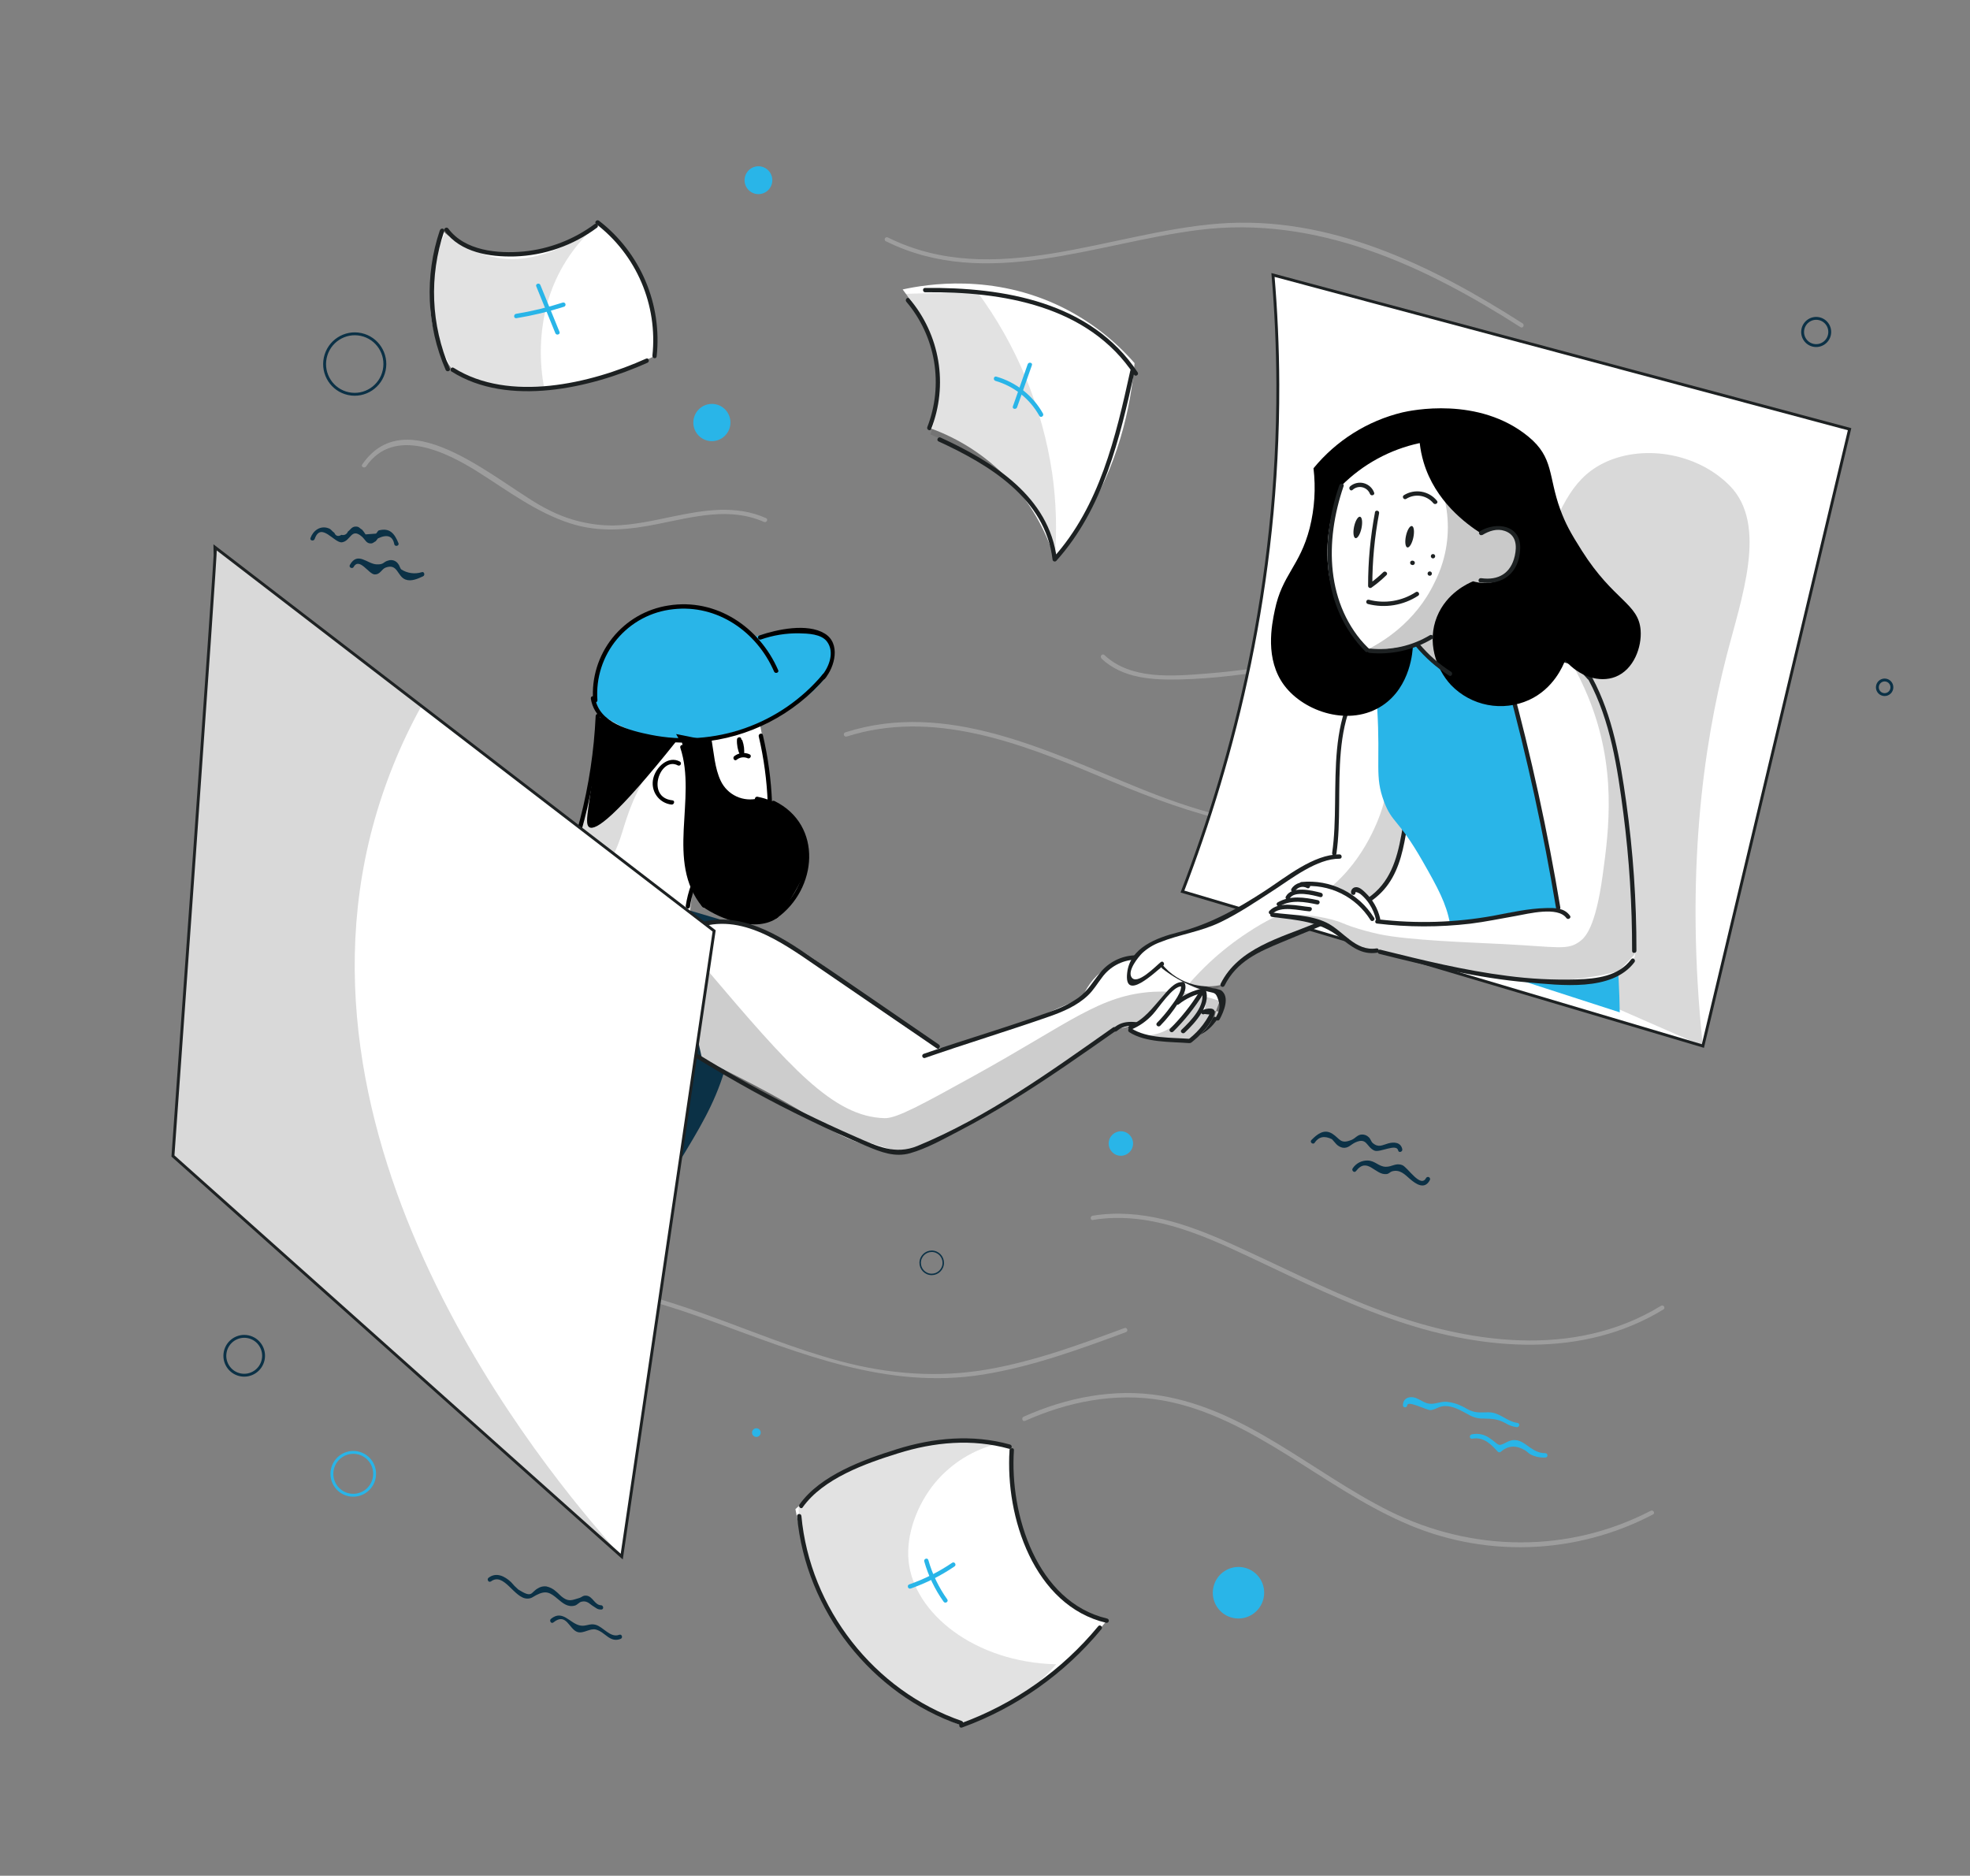
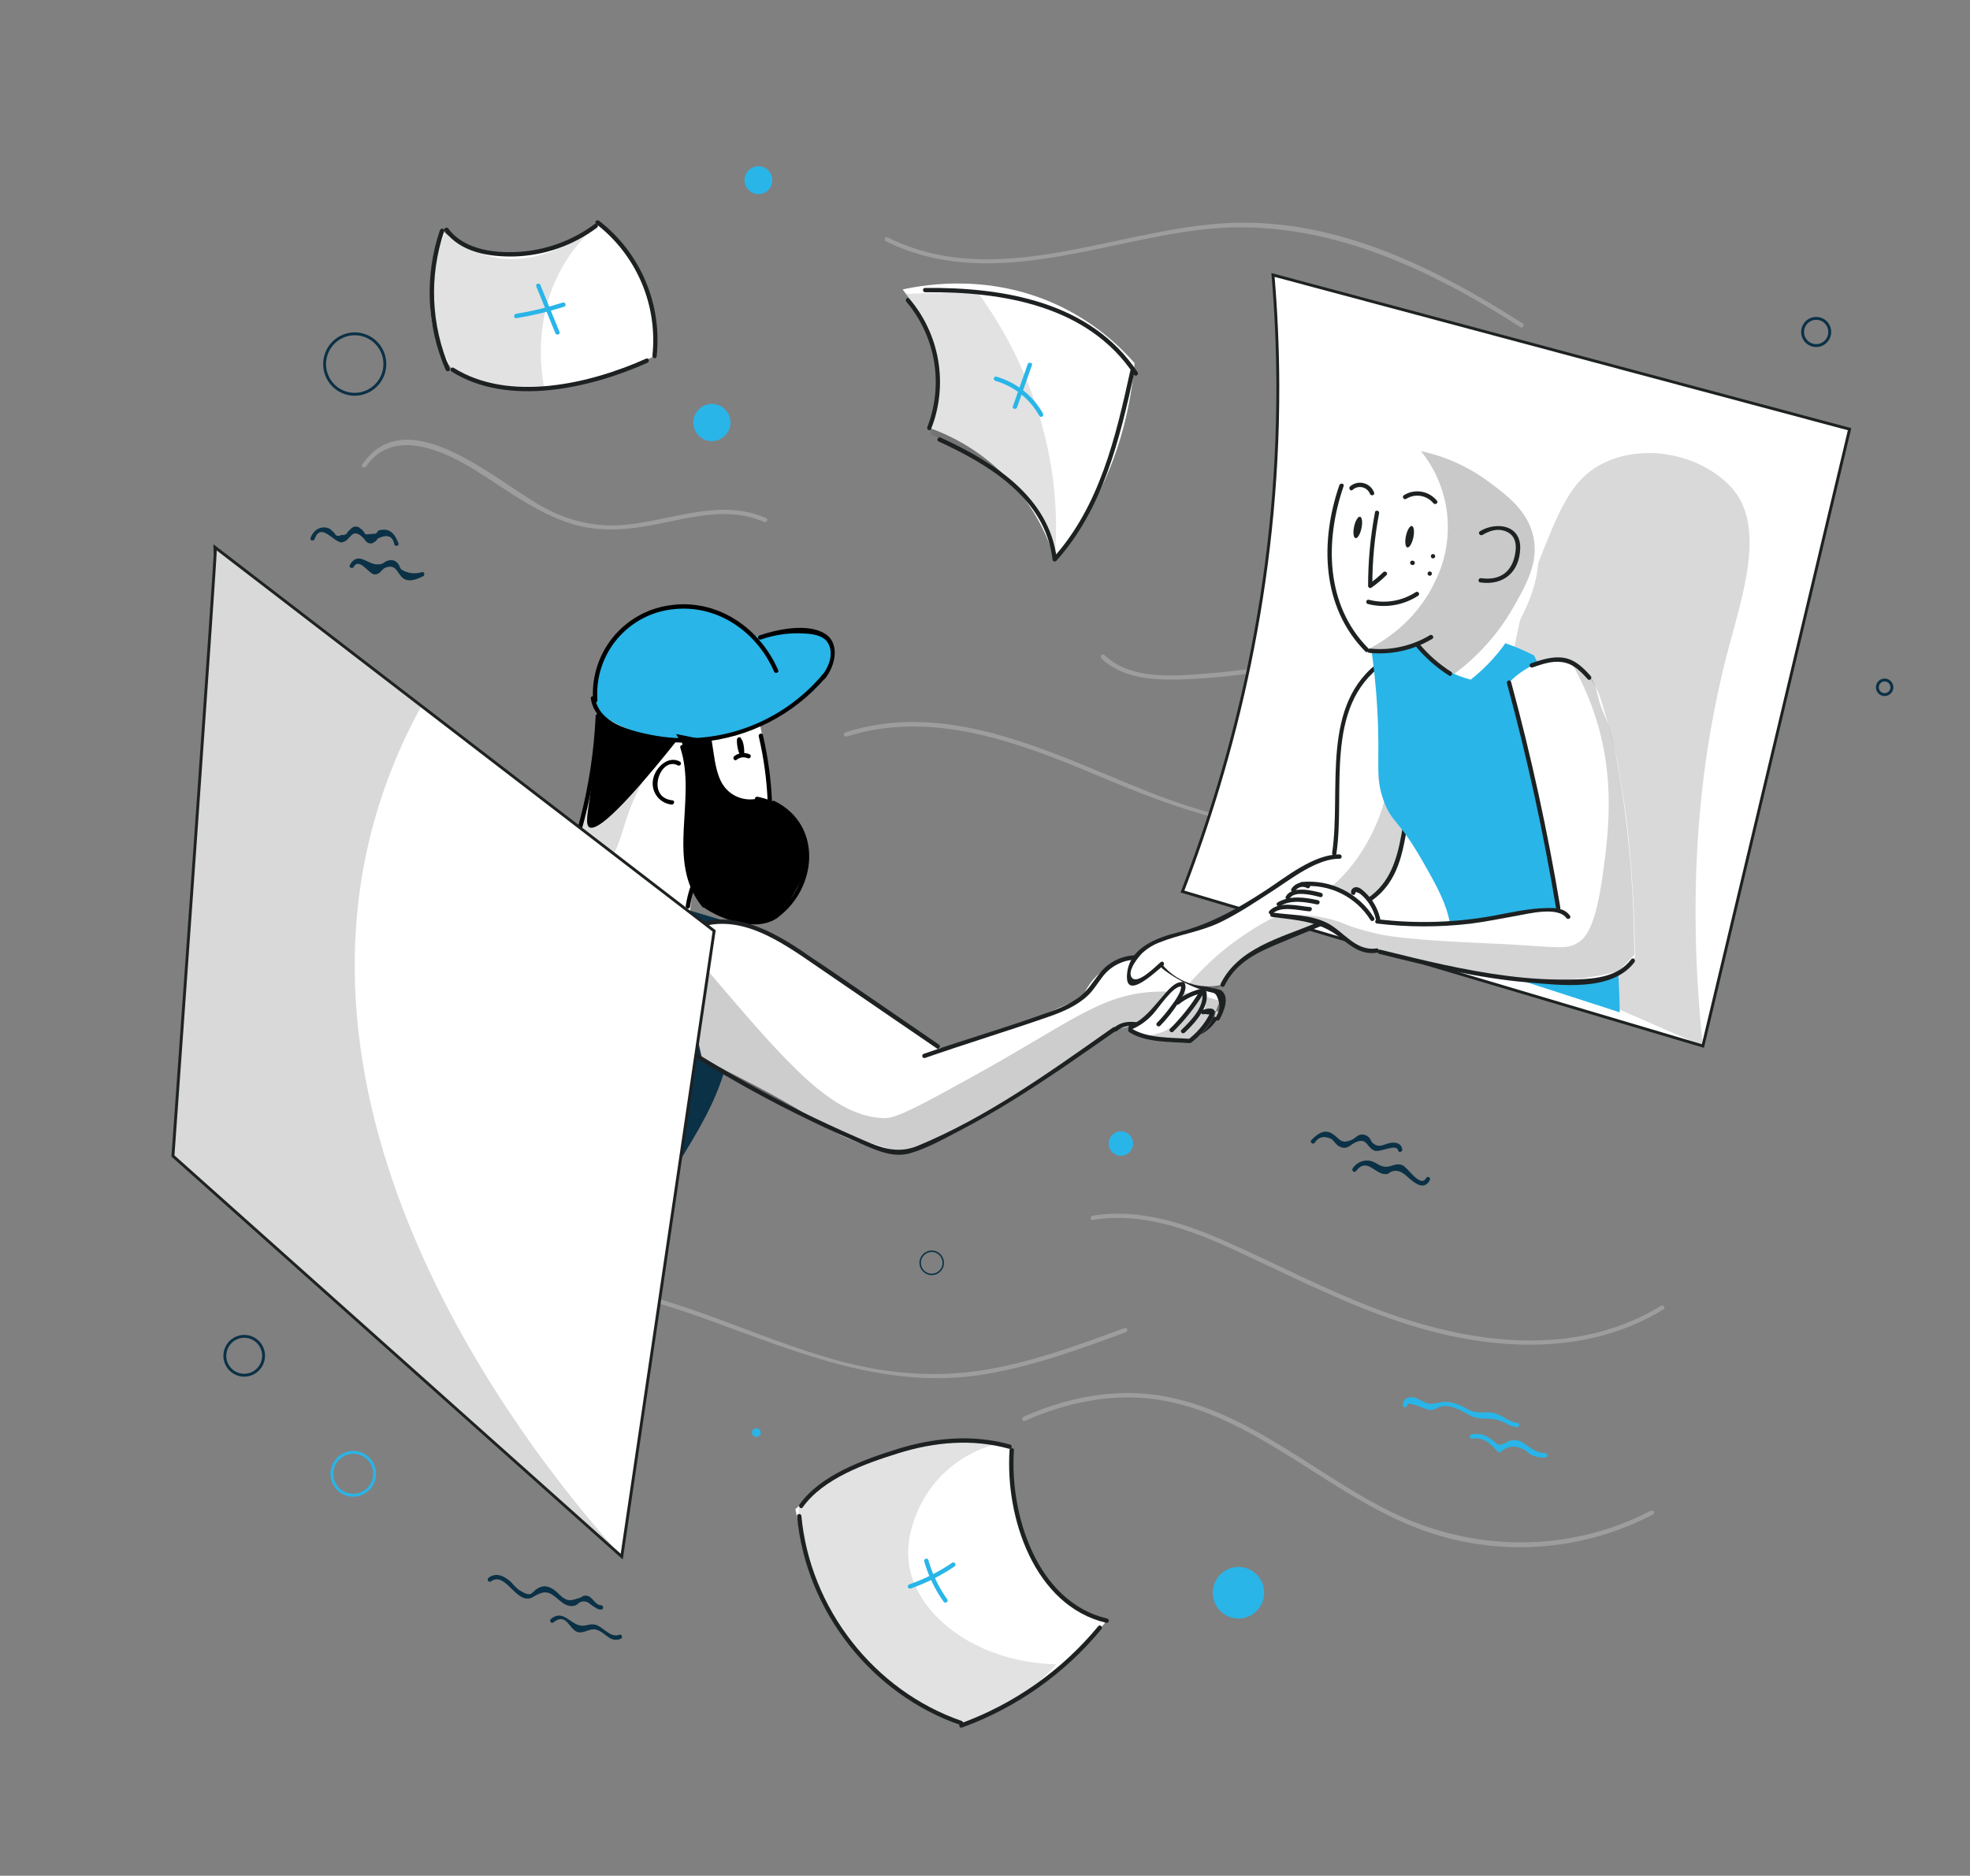
<svg xmlns="http://www.w3.org/2000/svg" width="398" height="379" viewBox="0 0 398 379" fill="none">
  <rect x="0" y="0" width="398" height="379" fill="#808080" stroke="none" />
  <g clip-path="url(#clip0_1640_39834)">
    <path d="M73.944 94.265C79.592 86.08 90.18 91.32 96.581 95.363C102.582 99.159 108.399 103.568 115.235 105.758C121.182 107.67 127.072 107.069 133.095 105.837C140.12 104.43 147.486 102.4 154.357 105.465C154.869 105.693 155.278 104.918 154.76 104.689C148.684 101.978 142.258 103.058 135.965 104.357C132.002 105.175 128.011 106.095 123.947 106.179C119.379 106.194 114.877 105.109 110.817 103.015C101.459 98.466 82.643 80.145 73.18 93.846C72.855 94.31 73.641 94.71 73.953 94.249L73.944 94.265Z" fill="#9D9D9D" />
    <path d="M89.493 266.694C104.584 254.185 127.542 261.028 143.856 266.973C161.707 273.477 179.26 280.856 198.658 277.725C208.579 276.123 218.076 272.642 227.475 269.171C227.999 268.976 227.729 268.141 227.2 268.334C218.194 271.662 209.099 275.019 199.618 276.678C189.544 278.44 179.578 277.669 169.726 275.032C151.396 270.114 134.276 260.211 115.012 259.11C105.987 258.592 96.193 260.012 89.017 265.959C88.583 266.316 89.052 267.056 89.493 266.694Z" fill="#9D9D9D" />
    <path d="M207.095 287.094C215.79 283.21 225.366 281.295 234.829 282.953C244.02 284.571 252.262 289.153 260.095 294.007C267.727 298.741 275.165 303.906 283.401 307.559C291.394 311.146 300.095 312.869 308.852 312.598C317.609 312.328 326.194 310.072 333.965 305.998C334.467 305.739 333.985 305.003 333.489 305.263C316.854 313.891 297.411 313.632 280.7 305.318C265.355 297.67 251.914 284.861 234.511 282.006C225.055 280.458 215.484 282.373 206.797 286.253C206.29 286.481 206.571 287.318 207.072 287.089L207.095 287.094Z" fill="#9D9D9D" />
    <path d="M220.785 246.495C231.962 244.675 242.495 249.299 252.384 253.955C262.272 258.61 272.17 263.531 282.594 267.013C299.908 272.847 319.854 274.499 336.066 264.578C336.546 264.279 336.07 263.544 335.591 263.837C317.855 274.71 296.091 271.398 277.685 264.334C267.699 260.502 258.221 255.568 248.474 251.2C239.768 247.291 230.423 244.062 220.745 245.643C220.196 245.731 220.243 246.608 220.798 246.516L220.785 246.495Z" fill="#9D9D9D" />
    <path d="M171.045 148.829C188.393 143.277 206.078 150.116 222.016 156.819C237.955 163.522 253.83 169.452 271.418 167.326C280.075 166.252 288.458 163.563 296.134 159.398C296.632 159.132 296.156 158.397 295.659 158.663C285.939 163.923 275.105 166.758 264.071 166.93C252.182 167.08 240.992 163.645 230.106 159.221C211.478 151.685 191.277 141.423 170.778 147.976C170.668 148.012 170.576 148.091 170.524 148.195C170.471 148.299 170.461 148.419 170.497 148.53C170.533 148.641 170.611 148.733 170.715 148.785C170.818 148.838 170.938 148.848 171.048 148.811L171.045 148.829Z" fill="#9D9D9D" />
    <path d="M222.499 133.043C226.795 137.095 232.8 137.415 238.416 137.288C245.361 137.132 252.255 136.151 259.14 135.097C272.961 132.974 287.043 130.494 300.883 133.767C300.997 133.791 301.115 133.769 301.212 133.705C301.31 133.642 301.378 133.542 301.402 133.428C301.426 133.314 301.404 133.196 301.341 133.098C301.278 133.001 301.179 132.932 301.065 132.908C288.484 129.908 275.641 131.633 263.03 133.581C256.648 134.569 250.261 135.603 243.817 136.093C236.996 136.623 228.507 137.427 223.123 132.35C222.71 131.963 222.125 132.617 222.532 133.002L222.499 133.043Z" fill="#9D9D9D" />
    <path d="M178.979 48.747C199.267 58.824 221.449 49.049 242.247 46.454C266.013 43.489 287.655 53.619 307.204 66.119C307.682 66.423 308.08 65.64 307.608 65.337C289.297 53.632 268.655 43.48 246.331 45.177C224.248 46.836 200.863 58.66 179.373 47.981C179.322 47.954 179.266 47.938 179.209 47.933C179.152 47.928 179.094 47.935 179.039 47.952C178.928 47.988 178.836 48.066 178.782 48.169C178.729 48.273 178.718 48.394 178.753 48.505C178.788 48.616 178.866 48.709 178.969 48.763L178.979 48.747Z" fill="#9D9D9D" />
    <path d="M141.722 84.653C141.949 84.701 142.185 84.657 142.38 84.529C142.574 84.402 142.711 84.203 142.759 83.975C142.807 83.747 142.764 83.51 142.637 83.315C142.511 83.12 142.313 82.983 142.086 82.935C141.859 82.887 141.622 82.931 141.428 83.059C141.233 83.186 141.097 83.385 141.049 83.613C141 83.841 141.044 84.078 141.17 84.273C141.297 84.468 141.495 84.605 141.722 84.653Z" fill="#0B3146" />
    <path d="M265.58 230.919C266.412 229.665 267.589 229.424 269.102 230.187C269.391 230.535 269.69 230.868 269.995 231.202C270.344 231.557 270.79 231.801 271.276 231.904C272.399 232.064 272.913 231.239 273.828 230.829C276.2 229.758 276.021 231.73 277.65 232.476C278.735 232.981 282.146 230.945 282.474 232.463C282.596 233.009 283.424 232.73 283.302 232.183C282.997 230.809 281.679 230.703 280.484 231.024C279.29 231.346 278.532 231.969 277.335 230.955C276.998 230.663 276.889 230.077 276.529 229.78C276.348 229.597 276.132 229.455 275.893 229.361C275.655 229.267 275.399 229.224 275.143 229.235C274.275 229.254 273.829 229.98 273.131 230.292C270.762 231.292 270.72 230.057 269.176 229.078C267.531 228.035 266.131 229.133 264.944 230.347C264.548 230.754 265.199 231.34 265.593 230.939L265.58 230.919Z" fill="#0B3146" />
    <path d="M273.947 236.633C276.259 233.623 277.836 237.541 280.15 237.223C280.622 237.162 280.834 236.806 281.193 236.69C282.797 236.205 283.785 237.281 284.826 238.19C286.048 239.256 287.838 240.479 288.89 238.411C288.933 238.309 288.935 238.195 288.898 238.092C288.861 237.989 288.786 237.904 288.689 237.853C288.592 237.802 288.479 237.79 288.374 237.819C288.268 237.847 288.176 237.915 288.118 238.008C287.011 240.167 284.405 235.845 283.303 235.42C281.97 234.904 281.248 235.781 279.961 235.753C278.536 235.727 277.836 234.531 276.308 234.489C275.717 234.472 275.132 234.606 274.607 234.878C274.082 235.15 273.633 235.55 273.303 236.042C272.959 236.484 273.602 237.081 273.947 236.633Z" fill="#0B3146" />
    <path d="M63.583 108.884C64.839 105.315 67.56 109.799 69.092 109.573C70.893 109.314 70.93 106.521 73.133 108.442C73.797 109.02 74.01 109.926 75.081 109.794C75.387 109.757 75.634 109.462 75.898 109.369C76.063 109.184 76.216 108.988 76.356 108.784C78.262 107.889 79.37 108.309 79.669 110.024C79.88 110.547 80.718 110.246 80.501 109.751C79.685 107.754 78.738 106.626 76.569 107.159C76.286 107.231 76.159 107.743 75.929 107.82L73.851 107.978C73.652 107.648 73.425 107.336 73.173 107.044C72.639 106.752 72.584 106.393 71.886 106.395C71.064 106.394 70.84 107.005 70.282 107.413C70.192 107.668 70.008 107.878 69.768 108C69.528 108.122 69.251 108.146 68.994 108.068C68.318 108.463 67.835 108.325 67.544 107.653C67.05 107.339 66.924 106.923 66.361 106.738C64.704 106.124 63.25 107.222 62.725 108.714C62.541 109.244 63.397 109.425 63.58 108.896L63.583 108.884Z" fill="#0B3146" />
    <path d="M71.43 114.567C72.604 112.512 74.49 116.017 75.671 116.064C76.853 116.111 77.055 114.987 77.939 114.671C80.369 113.804 80.236 116.456 81.923 117.101C83.092 117.546 84.42 116.93 85.456 116.455C85.965 116.222 85.683 115.384 85.18 115.619C84.497 115.829 83.776 115.887 83.069 115.791C82.361 115.695 81.682 115.446 81.08 115.061C80.804 114.817 80.721 114.25 80.466 113.962C80.257 113.64 79.948 113.395 79.587 113.267C79.225 113.138 78.831 113.133 78.466 113.251C77.318 113.552 77.655 114.097 76.072 114.031C74.21 113.959 72.249 111.348 70.685 114.146C70.408 114.638 71.18 115.041 71.463 114.55L71.43 114.567Z" fill="#0B3146" />
    <path d="M99.172 319.548C101.805 317.551 103.881 322.999 106.526 323.003C107.413 323.005 107.651 322.643 108.37 322.287C110.283 321.304 111.114 321.737 112.689 323.082C113.698 323.942 114.747 324.816 116.149 324.413C116.617 324.285 117.025 323.737 117.452 323.636C118.627 323.346 119.085 324.084 119.877 324.562C120.518 324.943 120.643 325.197 121.448 325.218C122.041 325.236 121.96 324.351 121.396 324.34C120.168 324.313 119.745 322.572 118.538 322.418C117.737 322.314 117.642 322.707 116.976 322.901C115.656 323.279 114.977 323.674 113.763 322.819C113.242 322.469 112.818 321.936 112.322 321.55C111.773 321.042 111.098 320.692 110.367 320.538C109.77 320.467 109.167 320.608 108.662 320.936C107.157 321.766 107.627 323.009 104.709 321.17C104.178 320.71 103.687 320.206 103.241 319.662C101.946 318.461 100.267 317.614 98.713 318.787C98.265 319.129 98.734 319.869 99.189 319.522L99.172 319.548Z" fill="#0B3146" />
    <path d="M111.797 327.823C114.45 325.681 114.962 329.254 116.701 329.766C117.913 330.124 119.202 328.931 120.424 329.268C122.316 329.788 123.202 331.992 125.389 331.145C125.908 330.944 125.638 330.109 125.112 330.315C123.295 331.018 121.881 328.691 120.287 328.281C119.1 327.976 118.336 328.688 117.168 328.434C115.075 327.991 113.688 325.172 111.321 327.088C110.888 327.445 111.359 328.179 111.797 327.823Z" fill="#0B3146" />
    <path d="M70.4 79.536C73.688 80.233 76.921 78.121 77.62 74.819C78.319 71.517 76.221 68.276 72.932 67.579C69.644 66.883 66.412 68.995 65.712 72.297C65.013 75.598 67.112 78.84 70.4 79.536Z" stroke="#0B3146" stroke-width="0.583" stroke-miterlimit="10" />
    <path d="M187.75 257.453C189.01 257.72 190.249 256.911 190.517 255.646C190.785 254.381 189.981 253.139 188.721 252.872C187.461 252.605 186.222 253.414 185.954 254.679C185.686 255.944 186.49 257.186 187.75 257.453Z" stroke="#0B3146" stroke-width="0.291" stroke-miterlimit="10" />
    <path d="M48.525 277.784C50.639 278.232 52.716 276.875 53.166 274.753C53.615 272.631 52.266 270.547 50.153 270.1C48.039 269.652 45.962 271.009 45.512 273.131C45.063 275.254 46.412 277.337 48.525 277.784Z" stroke="#0B3146" stroke-width="0.583" stroke-miterlimit="10" />
    <path d="M366.353 69.769C367.833 70.082 369.288 69.132 369.603 67.645C369.918 66.159 368.973 64.7 367.493 64.386C366.013 64.073 364.557 65.023 364.242 66.51C363.928 67.996 364.872 69.455 366.353 69.769Z" stroke="#0B3146" stroke-width="0.583" stroke-miterlimit="10" />
    <path d="M380.447 140.315C381.24 140.484 382.02 139.974 382.189 139.177C382.358 138.38 381.852 137.597 381.058 137.429C380.264 137.261 379.484 137.771 379.315 138.568C379.147 139.365 379.653 140.147 380.447 140.315Z" stroke="#0B3146" stroke-width="0.583" stroke-miterlimit="10" />
    <path d="M143.043 89.055C145.068 89.484 147.059 88.183 147.49 86.15C147.92 84.116 146.628 82.12 144.603 81.691C142.577 81.262 140.586 82.563 140.156 84.596C139.725 86.63 141.017 88.626 143.043 89.055Z" fill="#29B5E8" />
    <path d="M152.645 39.166C154.16 39.487 155.649 38.514 155.971 36.993C156.293 35.471 155.326 33.978 153.811 33.657C152.296 33.336 150.807 34.309 150.485 35.831C150.163 37.352 151.13 38.845 152.645 39.166Z" fill="#29B5E8" />
    <path d="M249.131 326.915C251.935 327.508 254.69 325.708 255.287 322.893C255.883 320.078 254.094 317.315 251.29 316.722C248.487 316.128 245.732 317.928 245.135 320.743C244.539 323.558 246.328 326.321 249.131 326.915Z" fill="#29B5E8" />
    <path d="M225.937 233.477C227.269 233.759 228.579 232.903 228.862 231.565C229.146 230.228 228.295 228.914 226.963 228.632C225.631 228.35 224.321 229.206 224.038 230.543C223.754 231.881 224.605 233.194 225.937 233.477Z" fill="#29B5E8" />
    <path d="M70.472 302.029C72.803 302.523 75.094 301.026 75.59 298.686C76.085 296.345 74.598 294.048 72.267 293.554C69.936 293.06 67.645 294.557 67.149 296.898C66.654 299.238 68.141 301.535 70.472 302.029Z" stroke="#29B5E8" stroke-width="0.583" stroke-miterlimit="10" />
    <path d="M152.626 290.323C152.853 290.371 153.09 290.327 153.284 290.199C153.479 290.072 153.615 289.873 153.663 289.645C153.712 289.417 153.668 289.18 153.542 288.985C153.415 288.79 153.217 288.653 152.99 288.605C152.763 288.557 152.527 288.601 152.332 288.728C152.137 288.856 152.001 289.055 151.953 289.283C151.905 289.511 151.948 289.748 152.075 289.943C152.201 290.138 152.399 290.275 152.626 290.323Z" fill="#29B5E8" />
    <path d="M284.335 283.937C284.317 282.898 288.328 284.974 288.988 284.923C290.068 284.834 290.676 284.131 291.874 284.098C293.575 284.057 295.123 284.996 296.563 285.761C297.522 286.369 298.642 286.67 299.776 286.627C301.555 286.669 302.584 286.708 304.139 287.552C304.827 287.977 305.597 288.254 306.398 288.365C306.977 288.446 307.159 287.587 306.58 287.506C304.356 287.203 303.035 285.367 300.736 285.359C299.318 285.358 298.312 285.551 296.97 284.968C296.424 284.733 295.903 284.377 295.361 284.125C294.381 283.636 293.32 283.334 292.23 283.234C290.715 283.158 289.693 283.959 288.234 283.506C287.321 283.229 286.474 282.475 285.504 282.33C284.306 282.16 283.417 282.785 283.437 283.956C283.443 284.52 284.318 284.466 284.312 283.902L284.335 283.937Z" fill="#29B5E8" />
    <path d="M297.394 290.7C299.779 290.272 301.205 291.807 302.63 293.353C302.716 293.424 302.826 293.459 302.938 293.453C303.049 293.447 303.154 293.399 303.233 293.319C304.8 291.97 306.425 292.063 308.064 293.014C308.462 293.248 308.762 293.605 309.164 293.846C310.107 294.342 311.168 294.566 312.232 294.495C312.793 294.489 312.747 293.611 312.18 293.617C308.846 293.659 307.693 289.675 304.395 291.405C302.452 292.418 302.958 291.915 301.04 290.647C300.521 290.249 299.923 289.969 299.286 289.825C298.648 289.682 297.987 289.679 297.348 289.817C296.803 289.917 296.849 290.794 297.402 290.69L297.394 290.7Z" fill="#29B5E8" />
    <path d="M89.297 46.606C88.499 48.976 87.913 51.413 87.547 53.888C86.957 57.825 86.054 63.917 88.808 70.214C89.502 71.812 90.383 73.322 91.43 74.713C94.174 76.201 97.115 77.291 100.165 77.951C106.957 79.39 112.451 78.268 117.616 77.148C122.687 76.04 127.598 74.287 132.229 71.933C132.428 70.378 132.487 68.808 132.406 67.243C131.843 56.031 124.238 48.162 120.722 44.928C118.607 46.661 116.262 48.091 113.756 49.178C111.229 50.276 106.019 52.535 99.495 51.381C95.743 50.691 92.233 49.047 89.297 46.606Z" fill="white" />
    <path d="M182.366 58.485C183.71 60.219 184.893 62.072 185.901 64.021C187.724 67.248 188.906 70.8 189.382 74.481C189.804 78.546 189.24 82.655 187.739 86.458C193.743 88.582 199.164 92.088 203.569 96.698C207.974 101.307 211.239 106.891 213.103 113C214.936 110.856 216.63 108.597 218.177 106.236C226.018 94.255 228.47 81.977 229.219 73.376C225.142 68.698 220.189 64.871 214.641 62.109C200.572 55.161 187.121 57.446 182.366 58.485Z" fill="white" />
    <path d="M160.697 304.932C160.97 306.456 161.451 308.574 162.122 311.062C163.059 314.545 164.498 319.876 167.144 325.019C171.91 334.256 178.884 339.562 181.81 341.756C185.616 344.59 189.78 346.904 194.194 348.639C197.983 347.276 201.639 345.565 205.115 343.527C212.192 339.362 218.447 333.924 223.564 327.487C221.14 326.853 218.84 325.814 216.761 324.412C212.123 321.27 209.984 317.191 208.455 314.199C204.135 305.732 203.762 297.253 203.952 292.303C196.263 290.803 188.325 291.168 180.798 293.368C173.272 295.568 166.375 299.54 160.681 304.953L160.697 304.932Z" fill="white" />
    <path opacity="0.14" d="M201.533 291.706C196.626 292.916 192.226 295.656 188.965 299.533C185.212 304.057 183.022 310.175 183.562 315.447C184.644 325.925 196.815 335.869 213.389 336.28C208.287 342.139 201.634 346.426 194.205 348.641C190.779 347.263 187.5 345.544 184.417 343.51C178.28 339.489 173.027 334.254 168.977 328.123C164.463 320.979 161.817 312.804 161.283 304.355C167.466 298.77 174.912 294.783 182.973 292.741C189.045 291.246 195.338 290.896 201.533 291.706Z" fill="#313131" />
    <path opacity="0.14" d="M120.381 45.619C117.771 47.938 115.544 50.657 113.782 53.675C107.836 63.909 109.214 74.45 109.905 78.222C103.536 79.086 97.062 77.855 91.454 74.715C88.883 70.491 87.42 65.68 87.202 60.731C86.984 55.782 88.019 50.857 90.209 46.414C92.168 48.547 94.592 50.197 97.292 51.235C108.56 55.458 119.639 46.251 120.381 45.619Z" fill="#313131" />
    <path opacity="0.14" d="M183.02 59.367C185.551 62.475 187.408 66.08 188.471 69.951C189.305 73.058 189.628 76.281 189.429 79.494C189.299 82.308 188.811 85.094 187.977 87.784C190.95 89.028 193.827 90.491 196.584 92.162C201.447 95.113 205.676 97.678 208.962 102.563C211.067 105.719 212.476 109.292 213.094 113.041C213.564 107.268 213.395 101.461 212.591 95.726C210.629 82.406 205.423 69.782 197.434 58.974L183.02 59.367Z" fill="#313131" />
    <path d="M88.87 46.513C85.751 55.748 86.168 65.813 90.041 74.745C90.266 75.259 91.102 74.969 90.873 74.472C87.063 65.688 86.659 55.788 89.74 46.709C89.924 46.15 89.069 45.969 88.885 46.528L88.87 46.513Z" fill="#1D2122" />
    <path d="M89.84 46.666C93.035 51.022 98.905 51.949 103.991 51.818C109.99 51.625 115.791 49.597 120.614 46.005C121.067 45.67 120.591 44.935 120.139 45.27C115.944 48.392 110.983 50.309 105.789 50.816C100.598 51.296 93.898 50.691 90.57 46.174C90.237 45.721 89.505 46.194 89.837 46.653L89.84 46.666Z" fill="#1D2122" />
    <path d="M91.255 75.086C102.66 82.289 119.344 78.439 130.814 73.294C131.327 73.068 131.041 72.223 130.544 72.459C119.256 77.535 102.889 81.38 91.656 74.321C91.177 74.022 90.778 74.806 91.252 75.103L91.255 75.086Z" fill="#1D2122" />
    <path d="M120.434 45.253C124.442 48.331 127.593 52.393 129.585 57.049C131.577 61.705 132.343 66.798 131.808 71.841C131.738 72.424 132.594 72.605 132.664 72.022C133.227 66.83 132.453 61.582 130.414 56.781C128.376 51.981 125.143 47.788 121.023 44.606C120.578 44.26 119.988 44.907 120.434 45.253Z" fill="#1D2122" />
    <path d="M162.178 304.551C166.327 298.723 174.85 295.705 181.402 293.665C188.73 291.364 196.423 290.66 203.873 292.734C204.436 292.89 204.618 292.031 204.055 291.876C196.47 289.76 188.587 290.49 181.13 292.835C174.473 294.925 165.722 298.062 161.53 303.983C161.201 304.44 161.85 305.032 162.174 304.574L162.178 304.551Z" fill="#1D2122" />
    <path d="M203.967 293.078C203.048 306.447 208.888 324.45 223.49 327.896C223.603 327.92 223.722 327.897 223.819 327.834C223.916 327.77 223.984 327.671 224.009 327.557C224.033 327.443 224.011 327.324 223.948 327.226C223.884 327.129 223.785 327.061 223.672 327.037C209.473 323.682 203.951 305.98 204.846 293.007C204.881 292.446 204.011 292.501 203.97 293.061L203.967 293.078Z" fill="#1D2122" />
    <path d="M161.033 306.36C162.792 325.455 176.052 342.354 194.105 348.583C194.632 348.767 194.808 347.907 194.287 347.724C176.612 341.623 163.629 324.962 161.908 306.306C161.854 305.744 160.98 305.793 161.033 306.36Z" fill="#1D2122" />
    <path d="M194.35 349.06C205.337 345.071 215.065 338.205 222.523 329.174C222.884 328.736 222.241 328.145 221.88 328.583C214.52 337.501 204.919 344.283 194.075 348.224C193.551 348.418 193.821 349.253 194.35 349.06Z" fill="#1D2122" />
    <path d="M183.115 60.978C186.029 64.418 187.96 68.586 188.705 73.041C189.45 77.497 188.981 82.073 187.348 86.287C187.143 86.806 187.92 87.216 188.121 86.69C189.834 82.303 190.328 77.533 189.55 72.891C188.773 68.248 186.752 63.907 183.705 60.331C183.338 59.9 182.752 60.554 183.115 60.978Z" fill="#1D2122" />
    <path d="M186.93 59.057C202.463 58.871 219.866 61.725 229.112 75.716C229.423 76.189 230.156 75.71 229.845 75.237C220.428 60.983 202.74 58.014 186.878 58.178C186.317 58.185 186.369 59.064 186.93 59.057Z" fill="#1D2122" />
    <path d="M189.616 89.191C199.878 93.914 211.164 100.696 212.646 113.054C212.653 113.139 212.685 113.22 212.737 113.287C212.789 113.354 212.859 113.405 212.939 113.433C213.019 113.462 213.106 113.466 213.188 113.447C213.271 113.427 213.346 113.384 213.405 113.323C222.924 102.732 226.242 88.615 229.213 75.069C229.237 74.955 229.215 74.837 229.152 74.739C229.089 74.642 228.99 74.573 228.876 74.549C228.763 74.525 228.644 74.547 228.547 74.611C228.45 74.674 228.382 74.774 228.357 74.888C225.418 88.284 222.172 102.262 212.756 112.731L213.515 112.999C211.998 100.304 200.592 93.275 190.02 88.409C189.51 88.175 189.106 88.957 189.616 89.191Z" fill="#1D2122" />
    <path d="M183.991 320.969C187.122 319.873 190.099 318.371 192.844 316.502C193.311 316.182 192.835 315.447 192.368 315.767C189.679 317.596 186.764 319.064 183.696 320.135C183.162 320.321 183.438 321.157 183.968 320.964L183.991 320.969Z" fill="#29B5E8" />
    <path d="M186.729 315.495C187.556 318.416 188.879 321.17 190.642 323.636C190.968 324.094 191.707 323.616 191.375 323.157C189.656 320.753 188.364 318.068 187.556 315.222C187.403 314.675 186.576 314.954 186.729 315.495Z" fill="#29B5E8" />
    <path d="M201.116 76.961C204.886 78.05 208.073 80.592 209.98 84.032C210.258 84.522 210.991 84.043 210.713 83.553C208.677 79.92 205.293 77.243 201.298 76.102C200.737 75.935 200.584 76.8 201.116 76.961Z" fill="#29B5E8" />
    <path d="M207.625 73.6L204.632 82.108C204.436 82.665 205.304 82.813 205.487 82.289L208.481 73.781C208.664 73.251 207.808 73.076 207.625 73.6Z" fill="#29B5E8" />
    <path d="M104.332 64.292C107.593 63.76 110.811 62.986 113.958 61.975C114.013 61.957 114.063 61.928 114.107 61.89C114.151 61.852 114.187 61.806 114.212 61.755C114.238 61.703 114.254 61.647 114.258 61.589C114.262 61.531 114.255 61.473 114.237 61.418C114.219 61.363 114.19 61.312 114.153 61.269C114.115 61.225 114.069 61.189 114.017 61.163C113.966 61.137 113.91 61.122 113.852 61.118C113.795 61.114 113.737 61.121 113.682 61.139C110.603 62.132 107.455 62.891 104.263 63.41C103.713 63.503 103.754 64.379 104.31 64.287L104.332 64.292Z" fill="#29B5E8" />
    <path d="M108.342 57.86L112.205 67.336C112.417 67.853 113.254 67.558 113.038 67.058L109.17 57.58C108.958 57.063 108.121 57.358 108.342 57.86Z" fill="#29B5E8" />
    <path d="M112.202 175.917C105.064 182.53 98.649 189.888 93.067 197.868C81.581 214.428 73.789 233.277 70.225 253.125C73.289 259.345 77.914 264.655 83.646 268.533C99.313 278.966 116.975 273.732 119.669 272.885C121.516 267.072 123.674 261.363 126.134 255.784C135.535 234.327 143.484 228.31 147.079 213.784C148.585 207.689 149.72 198.506 147.047 186.254L112.202 175.917Z" fill="#0B3146" />
    <path d="M120.264 141.492C120.083 139.585 120.224 137.661 120.683 135.801C121.404 132.992 122.798 130.402 124.742 128.254C130.096 122.418 137.799 122.511 138.841 122.541C143.959 122.761 148.786 124.973 152.301 128.707C155.016 127.822 157.863 127.424 160.714 127.533C163.697 127.656 166.343 127.768 167.561 129.582C168.943 131.669 167.671 134.691 167.253 135.649C166.425 137.592 164.832 139.851 159.207 143.171C154.435 146.007 149.993 148.609 143.307 149.424C140.621 149.753 137.19 149.325 130.319 148.54C127.686 148.228 125.61 147.901 123.631 146.357C122.07 145.091 120.902 143.403 120.264 141.492Z" fill="#29B5E8" />
    <path d="M136.592 148.319C137.445 149.759 138.072 151.323 138.452 152.955C139.105 155.834 138.59 157.621 138.345 160.86C137.945 165.254 138.058 169.68 138.68 174.046C139.231 177.466 139.529 179.21 140.784 180.99C143.355 184.58 147.51 185.502 148.84 185.802C150.705 186.197 153.172 186.761 155.745 185.583C158.129 184.484 159.256 182.515 160.628 180.114C162.001 177.712 163.368 175.309 163.098 171.913C162.856 169.439 161.846 167.104 160.209 165.24C158.621 163.37 156.538 161.99 154.201 161.257C151.826 158.983 149.429 156.59 147.009 154.079C145.541 152.572 144.119 151.06 142.744 149.544L136.592 148.319Z" fill="black" />
    <path d="M120.943 143.963C120.871 144.893 120.76 146.264 120.584 147.908C120.076 152.724 119.299 160.135 116.956 168.242C115.177 174.349 112.715 180.234 109.617 185.786C113.749 189.16 118.873 191.074 124.2 191.236C129.528 191.398 134.764 189.799 139.102 186.683L140.009 179.025C139.418 177.409 138.973 175.743 138.68 174.047C137.715 168.194 139.057 164.954 139.026 159.275C138.999 155.994 138.538 152.731 137.655 149.573C131.625 149.514 125.769 147.55 120.92 143.958L120.943 143.963Z" fill="white" />
    <path d="M143.478 149.258C143.539 150.838 143.749 152.409 144.105 153.95C144.772 156.849 145.213 158.762 146.76 160.154C149.05 162.225 152.355 161.872 153.388 161.72L155.538 162.175C155.481 160.568 155.365 158.913 155.189 157.213C154.843 153.569 154.291 149.948 153.535 146.368L143.478 149.258Z" fill="white" />
    <path opacity="0.17" d="M134.972 150.656C133.031 152.913 131.316 155.355 129.852 157.948C126.702 163.563 126.122 167.455 124.816 170.751C123.176 174.891 119.49 180.393 110.233 185.444C112.117 181.677 113.763 177.795 115.162 173.822C116.424 170.223 117.483 166.556 118.334 162.838C119.194 159.088 119.843 155.292 120.278 151.469L134.972 150.656Z" fill="#313131" />
    <path d="M120.771 144.668C120.706 145.851 120.611 147.536 120.451 149.584C119.455 162.165 117.812 166.377 119.056 167.143C120.3 167.909 124.423 165.097 136.808 149.555C131.161 149.166 125.678 147.495 120.771 144.668Z" fill="black" />
    <path d="M153.291 148.794C154.32 153.197 154.927 157.689 155.103 162.21L155.74 161.788C154.867 161.434 153.962 161.167 153.038 160.988C152.924 160.964 152.806 160.986 152.708 161.05C152.611 161.114 152.543 161.213 152.519 161.327C152.495 161.441 152.517 161.56 152.58 161.657C152.643 161.755 152.742 161.823 152.856 161.847C153.713 161.969 154.548 162.212 155.336 162.57C155.405 162.603 155.481 162.618 155.557 162.613C155.633 162.609 155.707 162.584 155.771 162.542C155.835 162.5 155.887 162.443 155.922 162.375C155.958 162.307 155.975 162.231 155.973 162.154C155.791 157.562 155.171 152.999 154.122 148.527C153.995 147.974 153.161 148.252 153.289 148.8L153.291 148.794Z" fill="black" />
    <path d="M142.873 149.447C143.459 152.784 143.554 157.172 145.869 159.859C146.807 160.916 148.021 161.69 149.374 162.091C150.727 162.493 152.165 162.508 153.527 162.133C154.075 161.998 153.799 161.161 153.257 161.298C151.768 161.703 150.186 161.57 148.786 160.923C147.386 160.275 146.258 159.154 145.6 157.755C144.402 155.222 144.228 152.134 143.748 149.393C143.65 148.846 142.777 148.888 142.873 149.447Z" fill="black" />
    <path d="M156.058 162.625C165.357 167.192 164.132 179.336 156.445 184.792C155.984 185.113 156.459 185.854 156.921 185.527C165.141 179.693 166.349 166.702 156.462 161.843C156.41 161.817 156.355 161.801 156.297 161.796C156.24 161.791 156.182 161.797 156.127 161.815C156.072 161.833 156.021 161.861 155.977 161.898C155.933 161.935 155.897 161.981 155.87 162.032C155.844 162.084 155.828 162.14 155.823 162.197C155.818 162.255 155.824 162.313 155.842 162.368C155.859 162.423 155.887 162.474 155.924 162.518C155.961 162.562 156.006 162.599 156.058 162.625Z" fill="black" />
    <path d="M137.436 151.064C140.88 161.445 134.36 174.023 141.891 183.229C142.24 183.662 142.978 183.19 142.624 182.75C135.23 173.687 141.681 161.07 138.264 150.785C138.222 150.681 138.143 150.598 138.041 150.551C137.94 150.504 137.825 150.498 137.719 150.534C137.614 150.569 137.526 150.644 137.473 150.743C137.42 150.841 137.407 150.956 137.436 151.064Z" fill="black" />
    <path d="M120.341 144.674C119.693 158.778 116.121 172.596 109.852 185.245C109.826 185.296 109.809 185.352 109.804 185.41C109.799 185.468 109.806 185.526 109.823 185.581C109.841 185.636 109.869 185.687 109.906 185.731C109.943 185.775 109.988 185.812 110.039 185.838C110.09 185.865 110.146 185.881 110.204 185.886C110.261 185.89 110.319 185.884 110.374 185.866C110.429 185.849 110.479 185.821 110.524 185.783C110.568 185.746 110.604 185.701 110.63 185.649C116.963 172.858 120.566 158.885 121.209 144.625C121.233 144.061 120.363 144.117 120.341 144.674Z" fill="black" />
    <path d="M119.358 141.097C119.89 144.8 123.056 146.762 126.307 147.954C131.124 149.666 136.246 150.343 141.343 149.942C151.24 149.135 160.419 144.419 166.866 136.83C167.236 136.406 166.592 135.815 166.221 136.245C162.046 141.223 156.615 144.985 150.498 147.136C144.381 149.286 137.803 149.747 131.454 148.469C127.315 147.641 120.976 146.059 120.247 141.064C120.167 140.514 119.294 140.557 119.377 141.119L119.358 141.097Z" fill="black" />
    <path d="M120.698 141.464C120.367 137.01 121.78 132.599 124.636 129.17C127.493 125.74 131.567 123.562 135.994 123.098C144.922 122.075 152.908 127.644 156.387 135.692C156.612 136.207 157.448 135.917 157.22 135.414C153.452 126.706 144.682 120.792 135.057 122.343C130.58 123.025 126.522 125.38 123.696 128.936C120.871 132.492 119.488 136.986 119.823 141.518C119.871 142.078 120.745 142.03 120.698 141.464Z" fill="black" />
    <path d="M153.686 129.229C156.191 128.348 158.832 127.921 161.485 127.967C163.199 128.007 165.937 128.078 167.087 129.65C168.668 131.78 167.476 134.795 166.006 136.554C165.641 136.985 166.285 137.576 166.651 137.139C168.668 134.736 169.904 129.996 166.597 127.997C163.074 125.868 157.008 127.162 153.403 128.397C153.3 128.439 153.216 128.519 153.17 128.621C153.123 128.722 153.117 128.838 153.152 128.944C153.187 129.05 153.262 129.138 153.36 129.191C153.458 129.244 153.573 129.257 153.68 129.228L153.686 129.229Z" fill="black" />
    <path d="M149.153 149.926C149.435 150.688 149.543 151.504 149.469 152.314L150.314 152.266C149.901 151.361 149.712 150.368 149.764 149.373C149.794 148.781 148.919 148.865 148.89 149.422C148.839 150.493 149.042 151.561 149.481 152.538C149.635 152.882 150.282 152.977 150.326 152.49C150.423 151.527 150.308 150.554 149.988 149.642C149.796 149.111 148.964 149.383 149.154 149.92L149.153 149.926Z" fill="black" />
    <path d="M137.373 153.889C135.029 152.603 132.543 154.973 131.998 157.209C131.842 157.806 131.816 158.43 131.921 159.038C132.027 159.646 132.261 160.224 132.609 160.732C132.957 161.241 133.41 161.668 133.938 161.985C134.465 162.302 135.054 162.501 135.665 162.569C136.22 162.62 136.431 161.767 135.847 161.71C130.371 161.148 133.383 152.697 136.97 154.666C137.071 154.708 137.184 154.71 137.287 154.673C137.39 154.635 137.475 154.56 137.526 154.463C137.577 154.365 137.589 154.252 137.561 154.146C137.532 154.04 137.465 153.948 137.373 153.889Z" fill="black" />
    <path d="M141.859 183.127C145.539 185.81 152.924 188.499 157.135 185.388C157.587 185.053 157.111 184.318 156.653 184.652C152.795 187.508 145.789 184.911 142.448 182.48C142 182.152 141.404 182.798 141.859 183.127Z" fill="black" />
    <path d="M148.82 153.525C149.124 153.267 149.494 153.099 149.887 153.042C150.281 152.984 150.682 153.039 151.046 153.201C151.558 153.429 151.96 152.652 151.45 152.419C150.949 152.186 150.394 152.097 149.845 152.163C149.297 152.228 148.777 152.445 148.345 152.79C147.913 153.141 148.382 153.881 148.82 153.525Z" fill="black" />
    <path d="M139.607 178.82C139.112 180.185 138.755 181.597 138.542 183.034C138.455 183.614 139.31 183.795 139.397 183.215C139.591 181.859 139.919 180.525 140.377 179.234C140.566 178.712 139.794 178.303 139.605 178.831L139.607 178.82Z" fill="black" />
    <path d="M136.341 189.4C138.351 187.933 140.657 186.929 143.096 186.457C147.198 185.687 150.836 186.685 154.875 188.432C162.446 191.711 167.25 195.84 171.074 198.857C177.214 203.72 183.695 208.132 190.468 212.06C195.458 210.64 200.802 208.9 206.407 206.748C210.797 205.064 214.884 203.297 218.687 201.518C219.752 198.851 221.683 196.623 224.166 195.194C226.65 193.765 229.54 193.219 232.368 193.646C236.595 197.199 241.611 199.681 246.995 200.884C245.79 203.758 245.126 205.712 245.448 205.882C245.769 206.052 246.687 205.097 246.547 204.661C246.252 203.718 240.486 204.412 225.317 208.026C218.449 212.883 212.509 216.789 207.948 219.7C199.621 224.996 195.509 227.446 190.33 229.729C187.141 231.142 184.403 232.142 182.469 232.803C180.891 232.69 179.324 232.466 177.778 232.133C173.218 231.104 168.898 229.204 165.056 226.536C160.192 223.364 153.001 219.363 141.84 213.936L136.341 189.4Z" fill="white" />
    <path opacity="0.24" d="M135.852 187.399C137.391 189.359 139.779 192.348 142.794 195.894C159.563 215.637 168.292 225.659 178.739 225.934C181.157 225.997 186.326 223.143 196.657 217.439C216.228 206.627 222.186 201.002 233.083 200.39C237.609 200.166 242.134 200.792 246.428 202.236C246.823 204.222 246.385 205.248 245.959 205.798C243.64 208.897 236.714 204.743 228.527 206.934C226.968 207.346 226.18 207.777 219.938 211.786C208.375 219.168 204.935 221.652 201.077 224C195.154 227.595 188.883 230.575 182.359 232.893C178.415 231.824 174.29 230.508 169.994 228.874C159.611 224.917 149.762 219.677 140.674 213.275L135.852 187.399Z" fill="#313131" />
    <path d="M139.665 188.046C148.943 183.77 157.839 190.328 165.219 195.379L189.279 211.844C189.743 212.157 190.141 211.374 189.683 211.062C180.727 204.929 171.791 198.758 162.802 192.665C155.966 188.028 147.677 183.389 139.39 187.209C138.887 187.444 139.163 188.28 139.667 188.04L139.665 188.046Z" fill="#1D2122" />
    <path d="M186.876 213.764C195.202 210.86 203.656 208.307 211.977 205.397C214.77 204.421 217.595 203.212 219.777 201.149C220.931 200.065 221.697 198.726 222.657 197.487C223.422 196.434 224.412 195.566 225.553 194.946C226.695 194.325 227.96 193.968 229.256 193.901C229.363 193.884 229.459 193.827 229.527 193.743C229.595 193.658 229.629 193.551 229.623 193.443C229.617 193.335 229.572 193.232 229.495 193.156C229.418 193.08 229.316 193.035 229.208 193.029C227.868 193.089 226.555 193.434 225.356 194.04C224.158 194.646 223.1 195.5 222.254 196.546C220.787 198.354 219.81 200.181 217.893 201.576C216.246 202.716 214.45 203.622 212.556 204.269C204.016 207.426 195.219 209.936 186.618 212.931C186.507 212.968 186.416 213.047 186.363 213.152C186.311 213.256 186.302 213.377 186.339 213.488C186.375 213.599 186.454 213.691 186.558 213.743C186.662 213.795 186.783 213.804 186.893 213.767L186.876 213.764Z" fill="#1D2122" />
    <path d="M140.477 213.67C147.966 218.301 155.687 222.543 163.61 226.379C167.404 228.219 171.244 229.958 175.132 231.596C177.965 232.794 180.797 233.884 183.878 233.011C187.277 232.044 190.584 230.16 193.709 228.542C197.411 226.622 201.028 224.54 204.555 222.349C211.669 217.963 218.511 213.147 225.352 208.338C225.809 208.01 225.333 207.275 224.87 207.601C212.349 216.413 199.593 225.66 185.357 231.542C180.833 233.402 177.164 231.565 172.985 229.747C169.287 228.134 165.629 226.433 162.011 224.646C154.777 221.073 147.727 217.139 140.854 212.901C140.374 212.607 139.977 213.385 140.456 213.684L140.477 213.67Z" fill="#1D2122" />
    <path d="M234.802 195.687C236.759 197.218 238.918 198.471 241.218 199.409C242.105 199.765 243.011 200.07 243.931 200.325C245.333 200.712 245.602 200.398 246.131 202.036C246.618 203.563 246.352 204.23 245.608 205.605C245.566 205.706 245.563 205.82 245.6 205.923C245.638 206.026 245.712 206.112 245.809 206.162C245.906 206.213 246.019 206.225 246.125 206.196C246.231 206.168 246.322 206.1 246.381 206.008C247.252 204.397 248.545 201.416 246.692 200.09C246.148 199.874 245.576 199.733 244.994 199.671C243.845 199.389 242.716 199.034 241.614 198.608C239.382 197.7 237.285 196.491 235.379 195.013C234.933 194.674 234.343 195.32 234.795 195.662L234.802 195.687Z" fill="#1D2122" />
    <path d="M225.633 208.336C228.808 205.418 235.35 209.359 238.996 209.587C242.043 209.777 243.976 208.583 245.768 206.199C246.108 205.75 245.464 205.159 245.123 205.613C241.554 210.338 236.986 208.305 232.167 207.057C229.758 206.445 226.981 205.887 224.994 207.728C224.578 208.112 225.229 208.699 225.638 208.313L225.633 208.336Z" fill="#1D2122" />
    <path d="M43.525 110.656C43.682 111.635 34.943 233.572 34.943 233.572L125.61 314.519C131.83 272.382 138.053 230.241 144.279 188.097L43.525 110.656Z" fill="white" stroke="#1D2122" stroke-width="0.583" stroke-miterlimit="10" />
    <path opacity="0.18" d="M85.148 142.64C80.868 150.379 77.549 158.614 75.265 167.16C56.847 236.387 114.46 302.201 125.61 314.519L34.904 233.558C37.792 192.598 40.666 151.63 43.525 110.656L85.148 142.64Z" fill="#313131" />
    <path d="M257.182 55.56C257.785 62.641 258.137 70.039 258.16 77.721C258.28 118.283 249.276 153.113 238.891 180.142L344.038 211.353L373.673 86.722L257.182 55.56Z" fill="white" stroke="#1D2122" stroke-width="0.583" stroke-miterlimit="10" />
    <path opacity="0.18" d="M305.451 133.897C306.441 127.035 308.217 120.31 310.745 113.855C314.944 103.149 317.345 97.016 323.609 93.748C331.333 89.718 342.611 91.245 349.419 98.096C357.274 106.025 351.809 120.824 348.789 132.636C344.176 150.644 340.344 176.637 344.029 211.367L319.56 200.632C319.47 199.368 319.368 198.108 319.249 196.838C317.292 175.357 312.656 154.211 305.451 133.897Z" fill="#313131" />
    <path d="M281.778 131.601C281.156 132.121 280.267 132.884 279.25 133.86C278.508 134.552 275.316 137.634 273.478 140.547C271.585 143.545 271.076 146.482 270.615 150.459C269.784 157.758 269.423 165.102 269.533 172.446C266.133 174.091 262.821 175.914 259.611 177.907C255.811 180.262 255.335 180.879 251.667 183.004C247.009 185.697 244.685 187.047 241.218 188C238.82 188.659 237.614 188.667 234.845 189.756C230.91 191.315 229.739 192.707 229.205 193.485C228.034 195.212 227.442 197.671 228.194 198.255C228.946 198.839 231.265 197.344 232.635 196.42C233.372 195.927 234.069 195.379 234.722 194.779C236.389 196.849 238.683 198.316 241.256 198.958C243.141 199.416 245.109 199.41 246.992 198.94C247.632 197.606 248.459 196.37 249.45 195.272C251.89 192.558 254.501 191.622 259.473 189.617C266.02 187.007 269.322 185.511 270.107 185.156C275.877 182.531 277.841 181.218 279.505 179.13C280.785 177.534 281.394 176.089 282.235 174.09C283.599 170.594 284.508 166.938 284.939 163.21C285.62 157.012 284.945 145.656 281.778 131.601Z" fill="white" />
    <path d="M230.639 206.409C231.525 205.72 232.343 204.947 233.082 204.102C234.888 202.187 235.074 201.479 236.639 200.141C237.452 199.452 238.514 198.546 238.953 198.836C239.541 199.212 238.721 201.45 238.462 202.137C239.351 200.303 241.501 199.86 242.641 200.694C243.606 201.401 243.919 203.101 243.082 204.521C244.475 204.218 244.827 204.58 244.939 204.729C245.483 205.479 244.111 207.342 243.285 208.232C242.524 209.098 241.577 209.779 240.515 210.224C239.363 210.686 238.33 210.725 232.374 209.529C229.465 208.943 228.382 208.683 228.34 208.178C228.298 207.672 229.181 207.5 230.639 206.409Z" fill="white" />
    <path opacity="0.2" d="M283.294 139.104C282.962 141.516 282.449 145.093 281.759 149.417C280.481 157.451 279.844 161.468 279.25 163.317C278.405 165.956 275.106 175.088 266.804 180.833C261.916 184.219 259.596 183.44 252.006 188.468C249.357 190.207 246.856 192.163 244.528 194.315C243.041 195.693 241.629 197.149 240.297 198.678C241.06 199.484 242.075 200.003 243.173 200.149C243.859 200.221 244.552 200.152 245.211 199.946C245.869 199.739 246.479 199.401 247.003 198.95C248.116 196.888 249.612 195.058 251.41 193.559C253.774 191.601 255.649 191.1 261.118 188.968C265.998 187.058 268.442 186.098 270.778 184.887C274.738 182.818 278.013 181.113 280.464 177.814C282.85 174.592 283.467 171.175 283.876 167.528C285.022 157.306 284.347 147.105 283.294 139.104Z" fill="#313131" />
    <path opacity="0.22" d="M231.179 209.259C232.542 209.24 233.888 208.945 235.135 208.391C240.045 206.17 241.54 200.348 242.643 200.684C243.012 200.798 243.313 201.597 243.084 204.51C244.13 204.325 244.747 204.396 244.941 204.718C245.357 205.417 243.823 207.286 240.339 210.325L231.179 209.259Z" fill="#313131" />
    <path d="M279.018 133.469C266.579 142.203 271.032 159.552 269.134 172.337C269.047 172.917 269.903 173.098 269.99 172.519C271.846 160.012 267.358 142.745 279.494 134.204C279.955 133.883 279.48 133.142 279.018 133.469Z" fill="#1D2122" />
    <path d="M270.614 172.634C265.394 172.605 259.804 177.225 255.628 179.948C250.008 183.61 244.528 186.721 237.99 188.388C233.744 189.469 228.285 191.442 227.722 196.576C227.051 202.555 233.356 196.423 234.995 195.125C235.439 194.776 234.963 194.041 234.519 194.39C233.554 195.149 229.631 199.296 228.563 197.389C227.819 196.034 229.952 193.393 230.775 192.574C231.799 191.63 232.995 190.894 234.297 190.406C238.318 188.781 242.581 188.26 246.531 186.35C250.295 184.533 253.765 182.186 257.262 179.911C260.993 177.489 266.075 173.473 270.656 173.504C271.222 173.505 271.169 172.632 270.604 172.626L270.614 172.634Z" fill="#1D2122" />
    <path d="M283.414 166.957C282.635 171.734 281.629 176.792 277.908 180.21C274.484 183.35 269.772 184.859 265.561 186.624C258.688 189.506 250.221 191.53 246.609 198.764C246.582 198.816 246.566 198.872 246.561 198.929C246.556 198.987 246.562 199.045 246.58 199.1C246.597 199.155 246.625 199.206 246.662 199.25C246.699 199.295 246.745 199.331 246.796 199.357C246.847 199.384 246.903 199.4 246.96 199.405C247.018 199.41 247.075 199.403 247.13 199.386C247.185 199.368 247.236 199.34 247.28 199.303C247.324 199.266 247.361 199.22 247.387 199.169C249.852 194.198 254.317 192.308 259.164 190.295C263.586 188.437 268.088 186.705 272.439 184.676C275.513 183.245 278.479 181.48 280.464 178.664C282.848 175.315 283.611 171.151 284.26 167.184C284.381 166.612 283.498 166.424 283.405 167.003L283.414 166.957Z" fill="#1D2122" />
    <path d="M228.525 208.032C230.203 207.343 231.705 206.282 232.919 204.93C233.999 203.794 237.028 199.063 238.736 199.323C239.313 199.415 239.495 198.556 238.918 198.464C237.336 198.225 235.709 200.393 234.806 201.422C232.839 203.645 231.107 206.084 228.252 207.214C227.726 207.42 227.997 208.249 228.523 208.043L228.525 208.032Z" fill="#1D2122" />
    <path d="M238.545 198.964C239.01 200.259 236.982 202.744 236.336 203.624C235.549 204.7 234.684 205.717 233.749 206.666C233.353 207.073 234.004 207.66 234.399 207.259C235.787 205.842 237.022 204.283 238.083 202.606C238.788 201.475 239.886 200.086 239.372 198.691C239.18 198.16 238.348 198.432 238.545 198.964Z" fill="#1D2122" />
    <path d="M238.12 202.943C239.635 201.74 241.417 200.923 243.314 200.561L242.777 200.286C243.684 203.092 240.597 206.274 238.703 208.068C238.293 208.454 238.944 209.041 239.353 208.655C241.499 206.626 244.651 203.196 243.615 199.984C243.575 199.88 243.498 199.795 243.399 199.744C243.3 199.693 243.185 199.681 243.078 199.709C241.107 200.087 239.256 200.94 237.683 202.192C237.241 202.535 237.71 203.275 238.159 202.927L238.12 202.943Z" fill="#1D2122" />
    <path d="M242.258 200.481C240.596 203.157 238.628 205.63 236.395 207.849C235.99 208.242 236.639 208.834 237.04 208.434C239.332 206.163 241.353 203.631 243.059 200.89C243.358 200.408 242.584 200.011 242.287 200.487L242.258 200.481Z" fill="#1D2122" />
    <path d="M243.322 204.876C244.473 205.071 244.879 204.954 244.55 204.537C244.421 204.809 244.28 205.079 244.144 205.331C243.801 205.946 243.415 206.536 242.989 207.097C242.201 208.128 241.289 209.058 240.275 209.866C239.837 210.216 240.313 210.952 240.751 210.601C242.489 209.205 244.618 207.143 245.328 204.942C245.845 203.346 243.694 203.71 242.842 204.164C242.339 204.428 242.82 205.164 243.317 204.899L243.322 204.876Z" fill="#1D2122" />
    <path d="M228.14 208.554C231.466 210.688 236.445 210.475 240.245 210.765C240.795 210.81 241.013 209.952 240.427 209.906C236.709 209.621 231.776 209.869 228.544 207.772C228.066 207.467 227.668 208.251 228.14 208.554Z" fill="#1D2122" />
    <path d="M277.113 131.611C277.46 134.108 277.963 138.145 278.243 143.153C278.918 154.568 277.689 156.797 279.6 161.923C281.273 166.405 282.453 165.333 287.417 174.025C290.53 179.471 292.172 182.523 292.937 186.563C293.357 188.875 293.483 191.232 293.31 193.576L327.239 204.551C326.999 187.719 324.253 171.022 319.093 155.013C316.592 147.276 313.529 139.734 309.929 132.447C305.846 130.344 295.487 125.798 283.785 128.944C281.468 129.576 279.229 130.471 277.113 131.611Z" fill="#29B5E8" />
    <path d="M304.864 137.921C305.795 136.935 306.85 136.077 308.003 135.366C309.647 134.356 311.941 132.952 314.844 133.255C318.219 133.611 320.334 136.064 321.076 136.921C322.591 138.684 323.167 140.439 323.871 142.796C326.303 151.006 326.868 154.387 326.868 154.387C328.029 161.37 328.611 164.867 329.216 171.434C329.742 177.139 330.226 184.53 330.298 193.25C329.522 194.583 328.448 195.716 327.16 196.559C325.608 197.51 323.834 198.034 322.017 198.078C306.226 198.922 286.901 194.284 286.901 194.284C284.803 193.779 281.801 193.042 278.134 192.068C276.89 192.159 275.642 191.984 274.471 191.555C272.483 190.811 271.957 189.724 270.013 188.349C268.174 187.067 266.09 186.177 263.893 185.736C260.487 185.105 257.49 185.918 257.082 184.838C257 184.579 256.998 184.301 257.078 184.041C257.193 183.769 257.368 183.525 257.59 183.33C257.812 183.135 258.075 182.992 258.359 182.913C258.604 182.642 258.87 182.393 259.155 182.166C259.485 181.899 259.84 181.666 260.215 181.469C260.373 181.093 260.567 180.733 260.794 180.395C261.234 179.759 261.781 179.205 262.41 178.757C263.747 177.873 265.642 178.406 267.897 179.069C269.627 179.584 271.294 180.293 272.867 181.181C273.194 180.114 273.595 179.54 274.077 179.463C275.157 179.293 276.639 181.601 278.521 186.388C281.777 186.778 285.057 186.929 288.335 186.839C292.004 186.731 295.661 186.348 299.274 185.692C303.328 184.953 304.566 184.366 308.134 184.038C310.362 183.835 312.602 183.814 314.833 183.973C314.024 179.129 313.279 175.076 312.71 172.084C310.311 159.525 308.084 150.402 307.478 147.946C306.437 143.776 305.519 140.315 304.864 137.921Z" fill="white" />
    <path opacity="0.21" d="M317.329 133.657C318.683 135.984 319.873 138.403 320.891 140.897C326.652 155.023 325.095 167.408 323.779 176.912C322.323 187.445 320.279 189.388 319.174 190.213C316.699 192.052 314.872 191.336 303.721 190.757C296.871 190.407 284.714 190.016 278.767 188.78C276.837 188.368 274.932 187.849 273.06 187.224C271.656 186.735 270.904 186.348 270.227 186.139C266.88 185.105 263.374 184.678 259.875 184.88C263.276 184.991 266.59 185.978 269.5 187.744C271.228 188.803 272.777 190.131 274.089 191.678L278.633 191.971C285.811 193.898 291.961 195.188 296.664 196.053C308.518 198.241 313.205 198.139 315.314 198.029C319.275 197.842 323.207 197.241 327.045 196.236L330.179 192.921C330.17 191.752 330.152 189.923 330.085 187.737C329.856 176.883 328.818 166.063 326.978 155.368C324.815 143.075 324.088 146.283 322.598 139.727C322.354 138.496 321.835 137.337 321.082 136.336C320.097 135.117 318.8 134.191 317.329 133.657Z" fill="#313131" />
    <path d="M304.449 138.06C308.51 153.01 311.819 168.157 314.363 183.443C314.455 183.995 315.329 183.947 315.238 183.39C312.683 168.026 309.361 152.803 305.284 137.776C305.131 137.23 304.305 137.503 304.451 138.049L304.449 138.06Z" fill="#1D2122" />
    <path d="M317.172 185.008C316.014 183.411 314.138 183.438 312.305 183.481C308.711 183.569 305.222 184.374 301.703 185.035C294 186.427 286.136 186.666 278.367 185.746C277.814 185.682 277.603 186.535 278.185 186.605C284.442 187.363 290.769 187.373 297.032 186.636C300.146 186.254 303.21 185.599 306.303 185.064C308.781 184.619 314.721 183.101 316.456 185.491C316.788 185.95 317.521 185.471 317.189 185.012L317.172 185.008Z" fill="#1D2122" />
-     <path d="M320.959 137.423C325.389 145.679 326.782 155.194 327.977 164.38C329.163 173.586 329.75 182.86 329.735 192.144C329.735 192.707 330.609 192.658 330.61 192.09C330.629 182.063 329.941 172.048 328.551 162.12C327.329 153.485 325.857 144.707 321.692 136.944C321.427 136.451 320.694 136.93 320.959 137.423Z" fill="#1D2122" />
    <path d="M278.661 192.736C288.552 195.184 298.508 197.64 308.694 198.499C315.182 199.042 325.672 200.462 330.213 194.412C330.547 193.962 329.905 193.365 329.564 193.819C326.957 197.294 322.569 197.753 318.54 197.898C313.863 198.033 309.183 197.794 304.545 197.184C295.839 196.087 287.345 193.989 278.853 191.885C278.283 191.764 278.104 192.606 278.671 192.744L278.661 192.736Z" fill="#1D2122" />
    <path d="M278.104 191.631C273.796 192.274 271.465 188.118 267.999 186.421C264.759 184.837 260.659 184.866 257.169 184.408C256.589 184.333 256.407 185.192 256.987 185.267C262.061 185.929 266.605 186.108 270.742 189.449C272.992 191.26 275.111 192.959 278.156 192.509C278.71 192.423 278.664 191.546 278.104 191.631Z" fill="#1D2122" />
    <path d="M278.834 185.593C278.372 183.579 277.324 181.749 275.824 180.336C275.328 179.866 274.598 179.149 273.833 179.268C273.7 179.285 273.57 179.329 273.453 179.397C273.337 179.465 273.234 179.556 273.153 179.664C273.072 179.772 273.013 179.896 272.98 180.028C272.947 180.159 272.941 180.296 272.962 180.43C273.035 180.984 273.909 180.935 273.837 180.376C273.791 180.031 274.79 180.577 274.831 180.634C275.064 180.822 275.286 181.023 275.496 181.236C275.934 181.675 276.325 182.159 276.662 182.679C277.292 183.647 277.745 184.719 278 185.847C278.134 186.396 278.961 186.116 278.832 185.574L278.834 185.593Z" fill="#1D2122" />
    <path d="M277.593 185.425C276.059 182.974 273.875 181.001 271.286 179.728C268.696 178.454 265.803 177.93 262.93 178.215C262.37 178.27 262.423 179.148 262.982 179.093C265.705 178.81 268.45 179.299 270.907 180.504C273.364 181.708 275.435 183.581 276.883 185.909C277.187 186.386 277.92 185.907 277.616 185.43L277.593 185.425Z" fill="#1D2122" />
    <path d="M257.095 184.644C258.721 182.93 262.449 183.983 264.508 184.138C265.063 184.19 265.273 183.337 264.69 183.279C262.233 183.064 258.409 181.985 256.452 184.053C256.06 184.467 256.71 185.053 257.095 184.644Z" fill="#1D2122" />
    <path d="M258.595 183.071C260.917 181.732 263.599 182.234 266.084 182.743C266.197 182.767 266.315 182.744 266.413 182.681C266.51 182.617 266.578 182.518 266.602 182.404C266.626 182.29 266.604 182.171 266.541 182.074C266.478 181.976 266.379 181.908 266.266 181.884C263.534 181.305 260.659 180.87 258.119 182.336C257.63 182.621 258.107 183.351 258.595 183.071Z" fill="#1D2122" />
    <path d="M260.555 181.553C261.472 179.869 265.303 180.884 266.713 181.26C267.277 181.41 267.459 180.551 266.895 180.401C265.001 179.892 260.992 178.93 259.777 181.149C259.504 181.648 260.284 182.046 260.555 181.553Z" fill="#1D2122" />
    <path d="M261.683 179.997C261.934 179.619 262.319 179.35 262.759 179.244C263.199 179.139 263.663 179.205 264.056 179.428C264.544 179.711 264.948 178.929 264.459 178.652C263.86 178.323 263.159 178.237 262.499 178.413C261.838 178.588 261.27 179.011 260.91 179.594C260.606 180.074 261.386 180.472 261.683 179.997Z" fill="#1D2122" />
    <path d="M309.601 134.86C311.528 134.203 313.513 133.493 315.557 133.776C317.873 134.094 319.304 135.611 320.781 137.246C321.156 137.667 321.742 137.013 321.366 136.593C319.879 134.949 318.327 133.358 316.062 132.938C313.797 132.518 311.464 133.293 309.325 134.024C308.797 134.211 309.067 135.046 309.601 134.86Z" fill="#1D2122" />
    <path d="M270.39 99.691C269.267 102.68 268.558 105.81 268.283 108.991C267.91 112.86 268.345 116.764 269.562 120.451C271.017 124.671 273.489 128.463 276.758 131.489C277.79 131.596 278.829 131.628 279.866 131.585C282.088 131.493 284.285 131.069 286.384 130.327C287.207 131.389 288.136 132.364 289.158 133.236C291.475 135.188 294.205 136.584 297.142 137.32C300.345 134.79 303.097 131.73 305.279 128.274C307.273 125.106 312.798 116.321 310.117 106.784C309.139 103.298 307.445 101.084 305.499 98.542C301.6 93.456 296.503 86.8 288.357 86.636C279.326 86.452 272.684 94.349 271.024 98.132C270.921 98.308 270.681 98.909 270.39 99.691Z" fill="white" />
    <path opacity="0.26" d="M287.077 91.152C290.037 94.814 291.877 99.261 292.373 103.954C292.868 108.647 292 113.386 289.871 117.598C285.92 125.981 278.849 129.964 276.132 131.315C277.841 131.294 279.684 131.2 281.652 130.995C283.333 130.824 284.914 130.591 286.371 130.325C287.195 131.387 288.124 132.361 289.145 133.234C290.552 134.426 292.121 135.409 293.806 136.154C298.622 132.604 302.65 128.088 305.636 122.894C308.395 118.057 310.883 113.684 309.807 108.52C308.705 103.231 304.478 100.092 300.656 97.26C296.612 94.283 291.984 92.201 287.077 91.152Z" fill="#313131" />
-     <path d="M271.01 98.142C275.344 93.798 280.838 90.805 286.826 89.526C286.975 90.839 287.239 92.136 287.614 93.402C289.961 101.253 296.148 105.806 299.217 107.773C300.918 106.38 303.143 106.115 304.681 107.069C306.598 108.259 306.625 110.778 306.629 111.461C306.62 113.005 306.066 114.497 305.064 115.671C303.344 117.604 300.424 118.278 297.607 117.454C296.648 117.849 292.265 119.774 290.312 124.608C288.302 129.567 289.982 135.027 293.164 138.429C295.157 140.494 297.737 141.891 300.552 142.429C303.367 142.968 306.281 142.622 308.896 141.439C313.876 139.167 315.784 134.521 316.209 133.414C319.026 136.71 323.143 138.006 326.357 136.761C330.099 135.298 331.713 130.715 331.456 127.346C331.05 121.917 326.004 121.405 319.609 111.314C317.267 107.629 316.245 105.731 315.214 102.916C312.765 96.193 313.951 92.477 308.791 88.231C298.743 79.964 284.94 82.957 283.343 83.325C276.289 85.025 269.977 88.991 265.368 94.619C265.848 98.66 265.586 102.756 264.596 106.704C262.599 114.442 259.031 116.097 257.555 123.264C256.92 126.259 255.502 133.21 259.465 138.495C263.532 143.91 272.775 146.915 279.315 142.538C285.065 138.688 285.416 131.349 285.446 130.476L277.145 131.602C274.594 129.395 272.491 126.715 270.951 123.708C265.163 112.269 270.051 100.362 271.01 98.142Z" fill="black" />
    <path d="M270.582 98.051C266.671 109.452 266.963 122.647 275.843 131.642C276.235 132.042 276.826 131.39 276.428 130.989C267.773 122.226 267.635 109.315 271.451 98.223C271.641 97.665 270.778 97.518 270.596 98.042L270.582 98.051Z" fill="#1D2122" />
    <path d="M276.655 131.917C281.082 132.361 285.537 131.367 289.364 129.081C289.848 128.794 289.372 128.059 288.882 128.345C285.257 130.516 281.035 131.467 276.837 131.058C276.282 131.007 276.071 131.86 276.655 131.917Z" fill="#1D2122" />
    <path d="M277.784 103.544C276.858 108.441 276.393 113.415 276.396 118.399C276.401 118.476 276.427 118.549 276.469 118.613C276.512 118.677 276.57 118.728 276.638 118.762C276.707 118.797 276.783 118.813 276.859 118.809C276.935 118.805 277.009 118.781 277.074 118.74C278.15 117.977 279.164 117.129 280.108 116.206C280.513 115.813 279.864 115.221 279.464 115.615C278.565 116.482 277.599 117.278 276.577 117.995L277.249 118.335C277.246 113.43 277.704 108.534 278.618 103.714C278.74 103.142 277.867 102.957 277.763 103.533L277.784 103.544Z" fill="#1D2122" />
    <path d="M276.353 122.041C278.067 122.482 279.855 122.561 281.602 122.274C283.35 121.988 285.02 121.341 286.508 120.375C286.984 120.069 286.508 119.334 286.032 119.64C284.645 120.545 283.085 121.15 281.453 121.416C279.82 121.682 278.151 121.604 276.552 121.186C275.981 121.065 275.804 121.901 276.37 122.045L276.353 122.041Z" fill="#1D2122" />
    <path d="M273.247 98.999C273.508 98.752 273.826 98.574 274.172 98.48C274.518 98.386 274.881 98.378 275.23 98.458C275.579 98.538 275.903 98.703 276.174 98.938C276.445 99.173 276.653 99.472 276.782 99.807C276.994 100.325 277.831 100.029 277.615 99.529C277.445 99.066 277.166 98.652 276.802 98.321C276.438 97.991 275.999 97.753 275.524 97.629C275.048 97.504 274.55 97.497 274.07 97.608C273.591 97.718 273.145 97.943 272.771 98.263C272.349 98.623 272.818 99.362 273.247 98.999Z" fill="#1D2122" />
    <path d="M284.099 100.794C284.966 100.251 285.998 100.041 287.006 100.202C288.013 100.364 288.928 100.887 289.58 101.674C289.935 102.108 290.674 101.63 290.319 101.196C289.536 100.218 288.422 99.562 287.188 99.352C285.955 99.143 284.686 99.394 283.624 100.059C283.149 100.36 283.625 101.095 284.099 100.794Z" fill="#1D2122" />
    <path d="M299.462 108.112C300.875 107.262 302.43 106.73 304.034 107.285C306.36 108.095 306.477 110.328 306.032 112.316C305.24 115.857 302.714 117.315 299.243 116.825C298.665 116.738 298.483 117.597 299.061 117.684C303.719 118.341 306.959 115.647 307.128 110.854C307.297 106.062 302.338 105.334 298.994 107.337C298.509 107.629 298.991 108.365 299.469 108.077L299.462 108.112Z" fill="#1D2122" />
    <path d="M273.855 108.737C274.268 108.825 274.808 107.926 275.061 106.731C275.314 105.536 275.185 104.496 274.772 104.408C274.36 104.321 273.82 105.219 273.567 106.415C273.314 107.61 273.443 108.65 273.855 108.737Z" fill="#1D2122" />
    <path d="M284.332 110.616C284.744 110.704 285.284 109.805 285.537 108.61C285.791 107.414 285.661 106.375 285.249 106.287C284.836 106.2 284.297 107.098 284.043 108.293C283.79 109.489 283.919 110.529 284.332 110.616Z" fill="#1D2122" />
    <path d="M285.496 113.303L285.416 113.286C285.303 113.262 285.184 113.284 285.087 113.348C284.99 113.411 284.921 113.511 284.897 113.625C284.873 113.739 284.895 113.857 284.958 113.955C285.021 114.053 285.121 114.121 285.234 114.145L285.314 114.162C285.427 114.186 285.546 114.164 285.643 114.1C285.74 114.036 285.808 113.937 285.832 113.823C285.857 113.709 285.835 113.59 285.772 113.493C285.708 113.395 285.609 113.327 285.496 113.303Z" fill="#1D2122" />
    <path d="M289.42 112.817C289.533 112.841 289.651 112.819 289.749 112.755C289.846 112.691 289.914 112.592 289.938 112.478C289.962 112.364 289.94 112.245 289.877 112.148C289.814 112.05 289.715 111.982 289.601 111.958C289.488 111.934 289.37 111.956 289.272 112.02C289.175 112.083 289.107 112.183 289.083 112.297C289.059 112.411 289.081 112.529 289.144 112.627C289.207 112.724 289.306 112.793 289.42 112.817Z" fill="#1D2122" />
    <path d="M288.759 116.326C288.873 116.351 288.991 116.328 289.088 116.265C289.186 116.201 289.254 116.102 289.278 115.988C289.302 115.874 289.28 115.755 289.217 115.657C289.154 115.56 289.055 115.492 288.941 115.468C288.828 115.444 288.71 115.466 288.612 115.529C288.515 115.593 288.447 115.693 288.423 115.806C288.399 115.92 288.42 116.039 288.484 116.137C288.547 116.234 288.646 116.302 288.759 116.326Z" fill="#1D2122" />
    <path d="M286.004 130.565C287.937 132.888 290.217 134.895 292.765 136.515C293.237 136.818 293.635 136.035 293.163 135.731C290.742 134.194 288.574 132.288 286.739 130.081C286.381 129.658 285.644 130.13 286.004 130.565Z" fill="#1D2122" />
  </g>
  <defs>
    <clipPath id="clip0_1640_39834">
      <rect width="338.868" height="314.739" fill="white" transform="translate(65.953 0.215) rotate(11.96)" />
    </clipPath>
  </defs>
</svg>